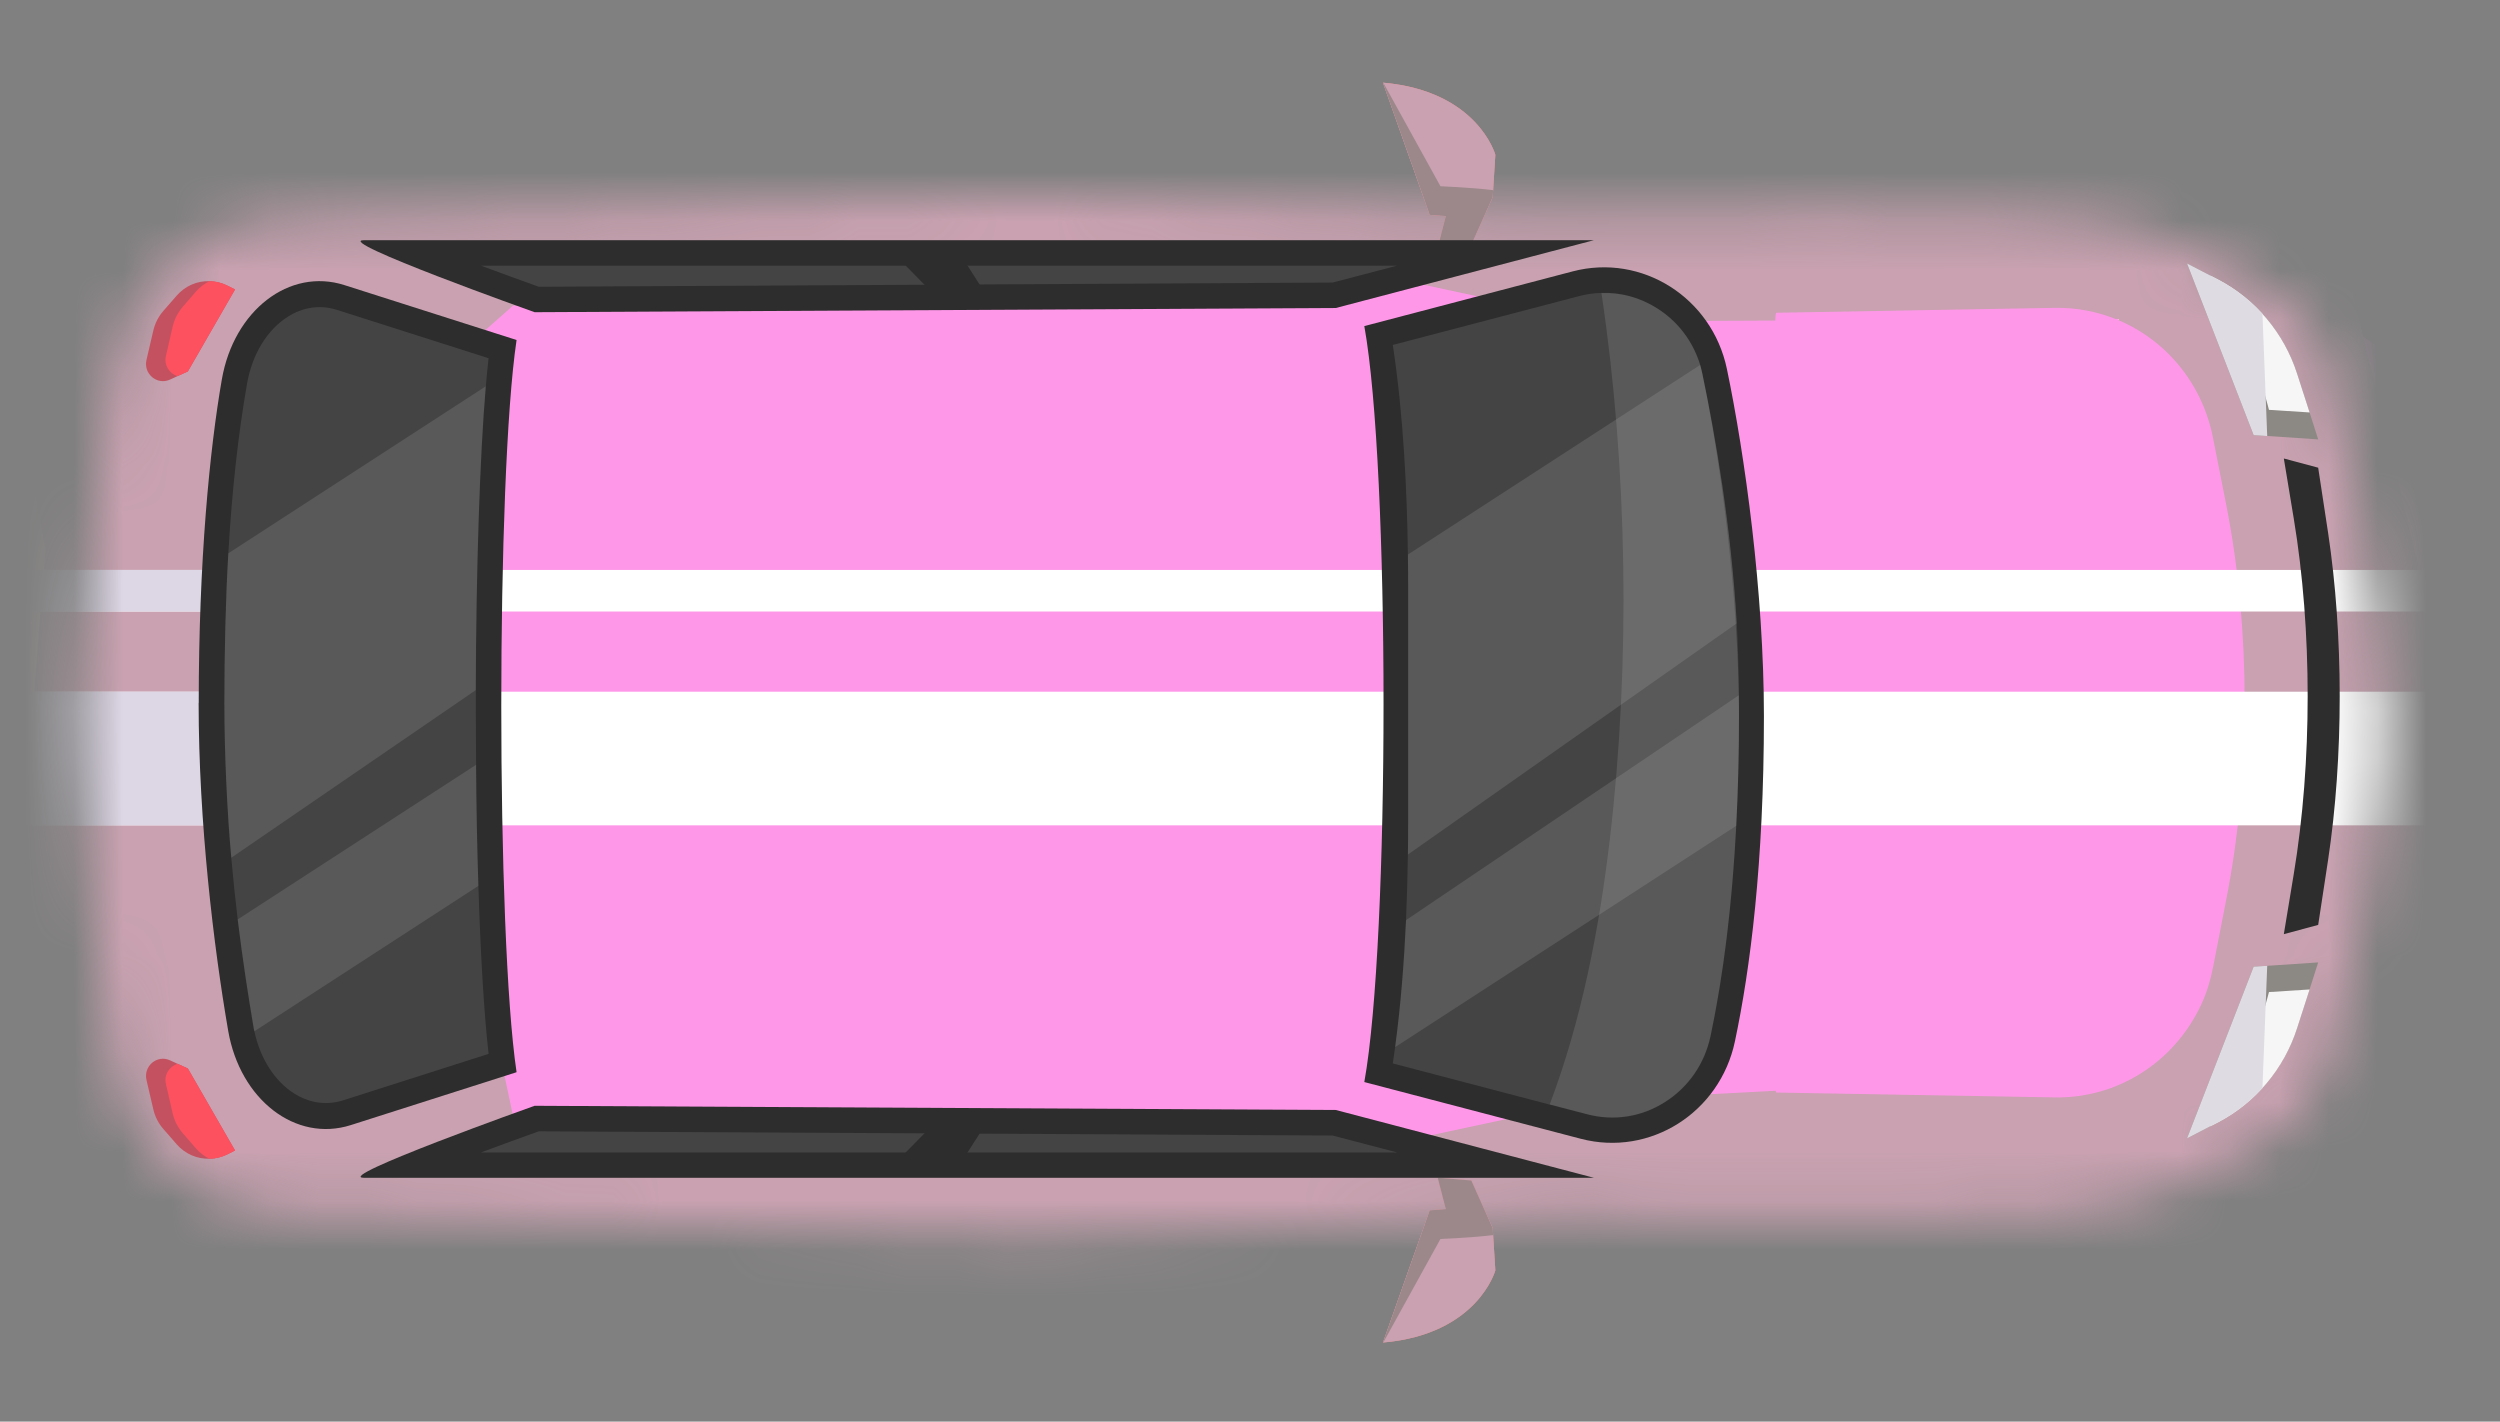
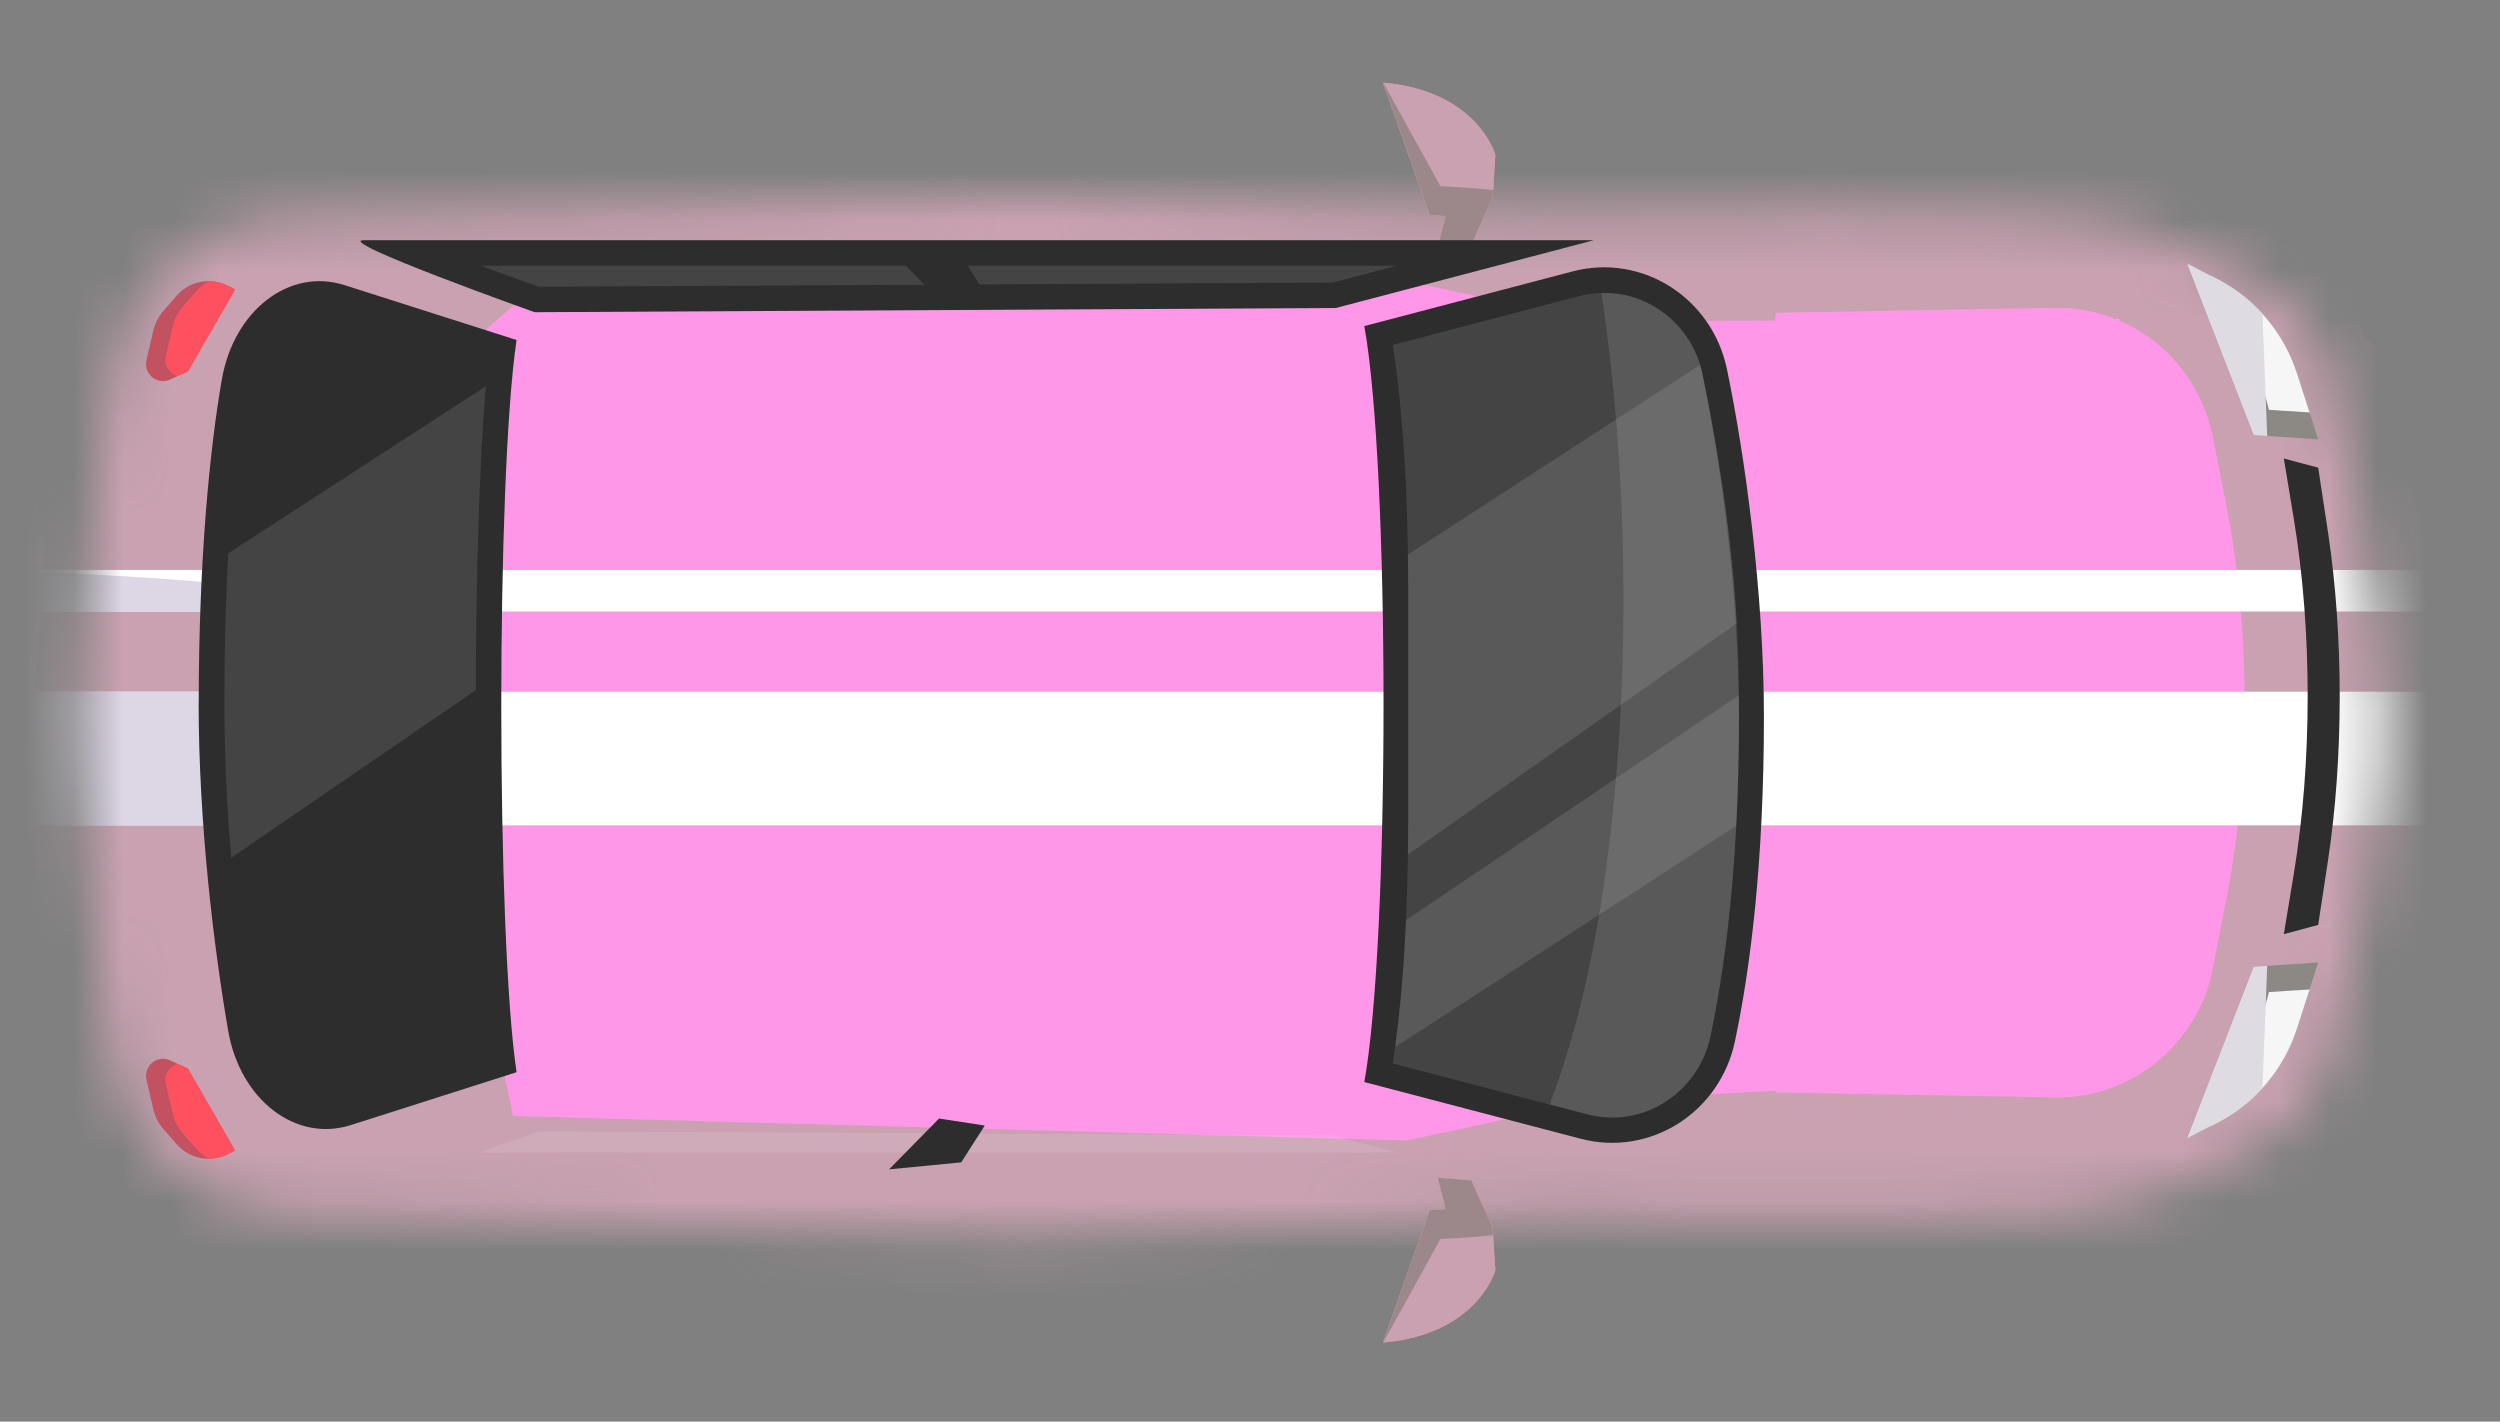
<svg xmlns="http://www.w3.org/2000/svg" width="51" height="29" viewBox="0 0 51 29" fill="none">
  <rect x="0" y="0" width="51" height="29" fill="#808080" stroke="none" />
  <g clip-path="url(#clip0_241_353)">
    <mask id="mask0_241_353" style="mask-type:luminance" maskUnits="userSpaceOnUse" x="1" y="3" width="48" height="23">
      <path d="M20.967 3.993C27.633 4.094 31.964 4.512 34.003 4.338C35.319 4.226 38.654 4.314 41.829 4.388C43.672 4.431 46.702 5.556 47.447 7.275C47.602 7.632 48.678 12.884 48.678 14.918C48.678 16.847 47.608 21.537 47.464 21.869L47.447 21.909C46.702 23.628 43.559 24.753 41.715 24.796C38.539 24.872 35.317 24.958 34.001 24.846C31.963 24.672 27.633 25.09 20.965 25.191C18.886 25.222 11.38 24.931 5.895 24.771C3.971 24.715 2.392 23.206 2.214 21.255C2.214 21.255 1.623 16.399 1.623 14.771C1.623 13.143 2.214 7.925 2.214 7.925C2.392 5.973 3.97 4.464 5.895 4.408C11.382 4.249 18.888 3.957 20.965 3.988L20.967 3.993Z" fill="white" />
    </mask>
    <g mask="url(#mask0_241_353)">
      <path d="M20.967 3.993C27.633 4.094 31.964 4.512 34.003 4.339C35.379 4.221 40.47 4.322 43.633 4.4C45.217 4.438 47.077 5.067 47.717 6.545L48.509 7.064C48.64 7.368 48.734 8.064 48.791 8.389C49.002 9.589 50.263 12.95 50.263 15.036C50.263 17.014 49.061 19.759 48.848 20.858C48.789 21.161 48.348 21.845 48.225 22.126L47.772 23.048C47.133 24.524 45.216 24.748 43.632 24.786C40.469 24.864 35.377 24.963 34.001 24.848C31.963 24.674 27.633 25.092 20.965 25.193C18.886 25.224 11.38 24.933 5.895 24.773C3.971 24.717 2.392 23.208 2.214 21.256C2.214 21.256 1.623 16.401 1.623 14.773C1.623 13.145 2.214 7.926 2.214 7.926C2.392 5.975 3.97 4.466 5.895 4.41C11.382 4.251 18.888 3.959 20.965 3.99L20.967 3.993Z" fill="#FF97E8" />
      <g style="mix-blend-mode:multiply">
        <path d="M7.128 20.407C5.88 17.401 4.978 13.575 4.083 10.139C3.265 6.994 7.883 3.848 7.063 0.703C6.068 3.577 0.253 7.095 0.243 10.536C0.232 13.977 0.568 17.748 0.904 21.129C1.016 22.263 1.144 23.456 1.545 24.319C1.99 25.272 2.681 25.633 3.337 25.912C5.263 26.733 7.227 27.252 9.199 27.464C9.499 27.497 11.411 28.072 11.098 26.588C10.999 26.115 10.38 25.791 10.153 25.538C9.782 25.127 9.426 24.664 9.087 24.158C8.355 23.069 7.704 21.79 7.128 20.405L7.128 20.407Z" fill="#FDDBC9" />
      </g>
      <g style="mix-blend-mode:multiply" opacity="0.46">
        <path d="M44.081 23.036C44.424 22.046 44.593 20.956 44.703 19.865C45.308 13.833 44.068 7.113 41.363 2.369C43.241 2.051 45.182 2.955 46.644 4.649C48.106 6.343 49.101 8.781 49.536 11.38C49.973 13.98 49.867 17.095 49.369 19.672C49.155 20.779 48.861 21.881 48.346 22.768C47.704 23.874 46.761 24.567 45.784 24.945C45.213 25.166 43.911 25.748 43.349 25.38C42.914 25.095 43.179 24.803 43.401 24.459C43.676 24.033 43.903 23.555 44.081 23.038L44.081 23.036Z" fill="#FDDBC9" />
      </g>
      <g style="mix-blend-mode:multiply">
        <path d="M33.323 1.078L47.42 3.559L50.229 15.277L51 15.657L47.42 25.442L33.323 27.923L5.513 29L0.036 22.492L1.183 7.936L7.837 10.338L10.466 22.767L28.694 23.266L32.516 22.446L42.989 21.896L45.385 13.727L44.872 13.525L43.13 6.508L32.516 6.555L28.694 5.735L10.466 6.234L7.582 8.787L0.928 11.19L0.036 6.508L5.513 0L33.323 1.078Z" fill="#C9A1B0" />
      </g>
      <path d="M27.506 22.169L27.506 7.148L11.69 7.148C11.249 7.148 10.884 7.497 10.858 7.946L10.736 9.959L23.147 11.501L26.396 21.045C26.448 21.645 26.917 22.119 27.506 22.169Z" fill="#FF97E8" />
      <path d="M44.26 7.242C44.711 7.702 45.019 8.288 45.144 8.926L45.417 10.308C45.914 12.826 45.917 15.783 45.425 18.302L45.149 19.719C45.097 19.985 45.021 20.247 44.906 20.491C44.341 21.701 43.164 22.408 41.923 22.387C39.904 22.35 36.354 22.288 36.239 22.288C36.134 22.288 36.411 19.034 36.63 16.73C36.77 15.257 36.77 13.411 36.63 11.937C36.411 9.632 36.135 6.38 36.239 6.38C36.354 6.38 39.906 6.317 41.923 6.28C42.799 6.266 43.642 6.613 44.261 7.242L44.26 7.242Z" fill="#FF97E8" />
      <path d="M50.167 14.111L50.167 16.837L0.002 16.837L0.002 14.111L50.167 14.111Z" fill="white" />
      <path d="M50.167 11.627L50.167 12.475L0.002 12.475L0.002 11.627L50.167 11.627Z" fill="white" />
      <g style="mix-blend-mode:multiply">
        <path d="M7.094 16.837L0 16.837L0 14.111L6.709 14.111C6.828 14.96 6.959 15.991 7.096 16.837L7.094 16.837Z" fill="#DDD6E5" />
      </g>
      <g style="mix-blend-mode:multiply">
-         <path d="M6.518 12.475L4.76837e-07 12.475L4.86947e-07 11.627L6.419 11.627C6.45 11.909 6.484 12.192 6.518 12.475Z" fill="#DDD6E5" />
+         <path d="M6.518 12.475L4.76837e-07 12.475L4.86947e-07 11.627C6.45 11.909 6.484 12.192 6.518 12.475Z" fill="#DDD6E5" />
      </g>
    </g>
    <path d="M47.291 9.543L47.493 10.868C47.809 12.959 47.809 15.451 47.493 17.543L47.291 18.868L46.59 19.057L46.793 17.829C47.171 15.55 47.171 12.859 46.793 10.58L46.59 9.353L47.291 9.541L47.291 9.543Z" fill="#2D2D2D" />
    <path d="M45.975 8.878L46.251 8.894L47.291 8.964L47.149 8.518L47.115 8.412L46.86 7.622C46.712 7.164 46.469 6.749 46.154 6.401C45.896 6.118 45.592 5.883 45.25 5.703L45.083 5.617L44.615 5.374L45.974 8.876L45.975 8.878Z" fill="#8C8984" />
    <path d="M45.084 5.619C45.75 6.217 46.287 8.361 46.287 8.361L47.116 8.414L46.861 7.624C46.594 6.794 46.016 6.105 45.251 5.705L45.084 5.619Z" fill="#F6F6F6" />
    <g style="mix-blend-mode:multiply">
      <path d="M45.975 8.878L46.251 8.895L46.154 6.401C45.896 6.118 45.592 5.883 45.25 5.703L45.083 5.617L44.615 5.374L45.974 8.876L45.975 8.878Z" fill="#DFDBE2" />
    </g>
    <path d="M45.975 19.719L46.251 19.703L47.291 19.633L47.149 20.079L47.115 20.185L46.86 20.975C46.712 21.433 46.469 21.848 46.154 22.196C45.896 22.479 45.592 22.714 45.25 22.894L45.083 22.98L44.615 23.223L45.974 19.721L45.975 19.719Z" fill="#8C8984" />
    <path d="M45.084 22.98C45.75 22.381 46.287 20.238 46.287 20.238L47.116 20.185L46.861 20.975C46.594 21.805 46.016 22.494 45.251 22.894L45.084 22.98Z" fill="#F6F6F6" />
    <g style="mix-blend-mode:multiply">
      <path d="M45.975 19.719L46.251 19.703L46.154 22.196C45.896 22.479 45.592 22.714 45.25 22.894L45.083 22.98L44.615 23.223L45.974 19.721L45.975 19.719Z" fill="#DFDBE2" />
    </g>
    <path d="M28.22 1.689L28.213 1.689L29.166 4.383L29.494 4.409L29.33 5.049L30.015 4.993L30.45 4.023L30.46 3.879L30.505 3.158C30.505 3.158 30.148 1.858 28.22 1.687L28.22 1.689Z" fill="#FD888B" />
    <g style="mix-blend-mode:multiply">
      <path d="M28.22 1.689L28.213 1.689L29.166 4.383L29.494 4.409L29.33 5.049L30.015 4.993L30.45 4.023L30.46 3.879L30.505 3.158C30.505 3.158 30.148 1.858 28.22 1.687L28.22 1.689Z" fill="#C9A1B0" />
    </g>
    <g style="mix-blend-mode:multiply">
      <path d="M28.22 1.689L28.213 1.689L29.166 4.383L29.494 4.409L29.33 5.049L30.015 4.993L30.45 4.023L30.46 3.879C30.031 3.826 29.385 3.799 29.385 3.799L28.22 1.689Z" fill="#9C888B" />
    </g>
    <path d="M28.22 27.386L28.213 27.386L29.166 24.692L29.494 24.665L29.33 24.026L30.015 24.082L30.45 25.052L30.46 25.196L30.505 25.916C30.505 25.916 30.148 27.217 28.22 27.387L28.22 27.386Z" fill="#FD888B" />
    <g style="mix-blend-mode:multiply">
      <path d="M28.22 27.386L28.213 27.386L29.166 24.692L29.494 24.665L29.33 24.026L30.015 24.082L30.45 25.052L30.46 25.196L30.505 25.916C30.505 25.916 30.148 27.217 28.22 27.387L28.22 27.386Z" fill="#C9A1B0" />
    </g>
    <g style="mix-blend-mode:multiply">
      <path d="M28.22 27.386L28.213 27.386L29.166 24.692L29.494 24.666L29.33 24.026L30.015 24.082L30.45 25.052L30.46 25.196C30.031 25.249 29.385 25.275 29.385 25.275L28.22 27.386Z" fill="#9C888B" />
    </g>
    <path d="M35.984 14.611C35.984 17.614 35.704 19.774 35.392 21.246C35.085 22.697 33.66 23.601 32.248 23.231L27.832 22.074C28.355 19.179 28.355 9.547 27.832 6.652L32.084 5.536C33.496 5.166 34.923 6.072 35.228 7.523C35.596 9.283 35.984 12.092 35.984 14.609L35.984 14.611Z" fill="#2D2D2D" />
    <path opacity="0.11" d="M32.669 5.976C32.516 5.979 32.365 6.001 32.212 6.041L28.413 7.037C28.631 8.463 28.705 10.041 28.721 11.314C28.725 11.554 28.726 11.783 28.726 11.996L28.726 16.733C28.726 16.953 28.725 17.187 28.721 17.434C28.715 17.853 28.702 18.305 28.683 18.774C28.644 19.617 28.576 20.511 28.46 21.365C28.446 21.476 28.429 21.585 28.413 21.694L31.615 22.534L32.377 22.732C32.92 22.876 33.483 22.79 33.961 22.487C34.443 22.185 34.774 21.706 34.895 21.14C35.161 19.881 35.337 18.445 35.419 16.85C35.457 16.138 35.476 15.391 35.476 14.614C35.476 14.533 35.476 14.271 35.473 14.188C35.471 13.753 35.454 13.143 35.431 12.719C35.316 10.749 35.002 8.924 34.731 7.634C34.718 7.569 34.702 7.508 34.686 7.447C34.538 6.964 34.23 6.556 33.803 6.288C33.457 6.07 33.068 5.963 32.672 5.978L32.669 5.976Z" fill="white" />
    <path opacity="0.11" d="M32.669 5.976C33.204 9.544 33.264 13.548 32.839 17.131C32.622 18.962 32.263 20.813 31.614 22.53L32.375 22.729C32.919 22.872 33.482 22.786 33.959 22.484C34.441 22.181 34.772 21.702 34.894 21.137C35.28 19.314 35.475 17.119 35.475 14.611C35.475 12.102 35.071 9.253 34.73 7.632C34.613 7.068 34.282 6.589 33.802 6.287C33.456 6.069 33.066 5.961 32.67 5.976L32.669 5.976Z" fill="white" />
    <path opacity="0.11" d="M35.472 14.184L28.683 18.77C28.644 19.613 28.576 20.507 28.46 21.362L35.418 16.847C35.455 16.135 35.475 15.388 35.475 14.611C35.475 14.53 35.475 14.267 35.472 14.184Z" fill="white" />
    <path opacity="0.11" d="M34.683 7.445L28.722 11.312C28.725 11.552 28.727 11.782 28.727 11.995L28.727 16.731C28.727 16.951 28.725 17.186 28.722 17.432L35.428 12.717C35.312 10.747 34.999 8.923 34.728 7.632C34.715 7.568 34.699 7.507 34.683 7.445Z" fill="white" />
    <path d="M4.054 14.342C4.054 11.435 4.278 9.162 4.526 7.738C4.771 6.333 5.903 5.457 7.026 5.816L10.538 6.936C10.122 9.738 10.122 19.072 10.538 21.873L7.156 22.952C6.032 23.31 4.898 22.434 4.655 21.028C4.361 19.324 4.052 16.776 4.052 14.34L4.054 14.342Z" fill="#2D2D2D" />
-     <path opacity="0.11" d="M5.883 6.454C5.453 6.721 5.145 7.224 5.039 7.83C4.859 8.863 4.731 10.02 4.658 11.287C4.603 12.19 4.577 13.33 4.577 14.341C4.577 15.353 4.632 16.556 4.718 17.498C4.757 17.933 4.801 18.354 4.849 18.756L4.849 18.757C4.95 19.582 5.065 20.321 5.169 20.937C5.174 20.97 5.18 21.005 5.189 21.038C5.31 21.6 5.607 22.061 6.011 22.314C6.23 22.448 6.578 22.581 7.001 22.446L9.967 21.499C9.874 20.671 9.803 19.481 9.759 18.072C9.734 17.305 9.717 16.473 9.712 15.601C9.709 15.269 9.707 14.928 9.707 14.586L9.707 14.077C9.713 11.663 9.788 9.316 9.911 7.878C9.929 7.673 9.947 7.482 9.967 7.308L6.872 6.321C6.45 6.188 6.102 6.318 5.885 6.452L5.883 6.454Z" fill="white" />
-     <path opacity="0.11" d="M9.71 15.603L4.849 18.756L4.849 18.758C4.95 19.582 5.065 20.321 5.169 20.937C5.174 20.97 5.18 21.005 5.189 21.038L9.759 18.072C9.734 17.305 9.717 16.474 9.712 15.601L9.71 15.603Z" fill="white" />
    <path opacity="0.11" d="M9.91 7.88L4.658 11.287C4.603 12.19 4.577 13.33 4.577 14.342C4.577 15.353 4.632 16.556 4.718 17.498L9.705 14.079C9.712 11.664 9.786 9.318 9.91 7.88Z" fill="white" />
    <path d="M27.251 6.283L32.516 4.9L7.425 4.9C6.779 4.9 10.906 6.369 10.906 6.369L27.251 6.283Z" fill="#2D2D2D" />
    <path opacity="0.11" d="M9.811 5.419C10.199 5.564 10.603 5.711 10.991 5.85L27.185 5.764L28.502 5.419L9.811 5.419Z" fill="white" />
    <path d="M19.156 6.111L18.137 5.073L19.609 5.217L20.089 5.968L19.156 6.111Z" fill="#2D2D2D" />
-     <path d="M27.251 22.644L32.516 24.027L7.425 24.027C6.779 24.027 10.906 22.558 10.906 22.558L27.251 22.644Z" fill="#2D2D2D" />
    <path opacity="0.11" d="M9.811 23.51C10.199 23.365 10.603 23.218 10.991 23.079L27.185 23.165L28.502 23.51L9.811 23.51Z" fill="white" />
    <path d="M19.156 22.818L18.137 23.855L19.609 23.712L20.089 22.961L19.156 22.818Z" fill="#2D2D2D" />
    <path d="M2.988 7.343L3.127 6.746C3.161 6.597 3.231 6.459 3.332 6.343L3.603 6.032C3.777 5.832 4.022 5.728 4.273 5.736C4.397 5.738 4.522 5.768 4.637 5.826L4.794 5.905L3.832 7.577L3.621 7.673L3.467 7.744C3.205 7.863 2.923 7.627 2.988 7.343Z" fill="#C4515F" />
    <path d="M3.621 7.673C3.459 7.624 3.338 7.45 3.386 7.257L3.523 6.66C3.558 6.512 3.629 6.373 3.73 6.257L3.999 5.946C4.077 5.857 4.171 5.786 4.275 5.736C4.398 5.738 4.523 5.768 4.638 5.826L4.796 5.905L3.833 7.577L3.622 7.673L3.621 7.673Z" fill="#FD515F" />
    <path d="M2.988 22.031L3.127 22.628C3.161 22.777 3.231 22.916 3.332 23.031L3.603 23.342C3.777 23.542 4.022 23.646 4.273 23.638C4.397 23.636 4.522 23.606 4.637 23.549L4.794 23.469L3.832 21.797L3.621 21.701L3.467 21.63C3.205 21.511 2.923 21.747 2.988 22.031Z" fill="#C4515F" />
    <path d="M3.621 21.702C3.459 21.752 3.338 21.925 3.386 22.119L3.523 22.715C3.558 22.864 3.629 23.003 3.73 23.119L3.999 23.429C4.077 23.518 4.171 23.59 4.275 23.639C4.398 23.637 4.523 23.608 4.638 23.55L4.796 23.471L3.833 21.798L3.622 21.702L3.621 21.702Z" fill="#FD515F" />
  </g>
  <defs>
    <clipPath id="clip0_241_353">
      <rect width="29" height="51" fill="white" transform="matrix(1.19249e-08 -1 -1 -1.19249e-08 51 29)" />
    </clipPath>
  </defs>
</svg>